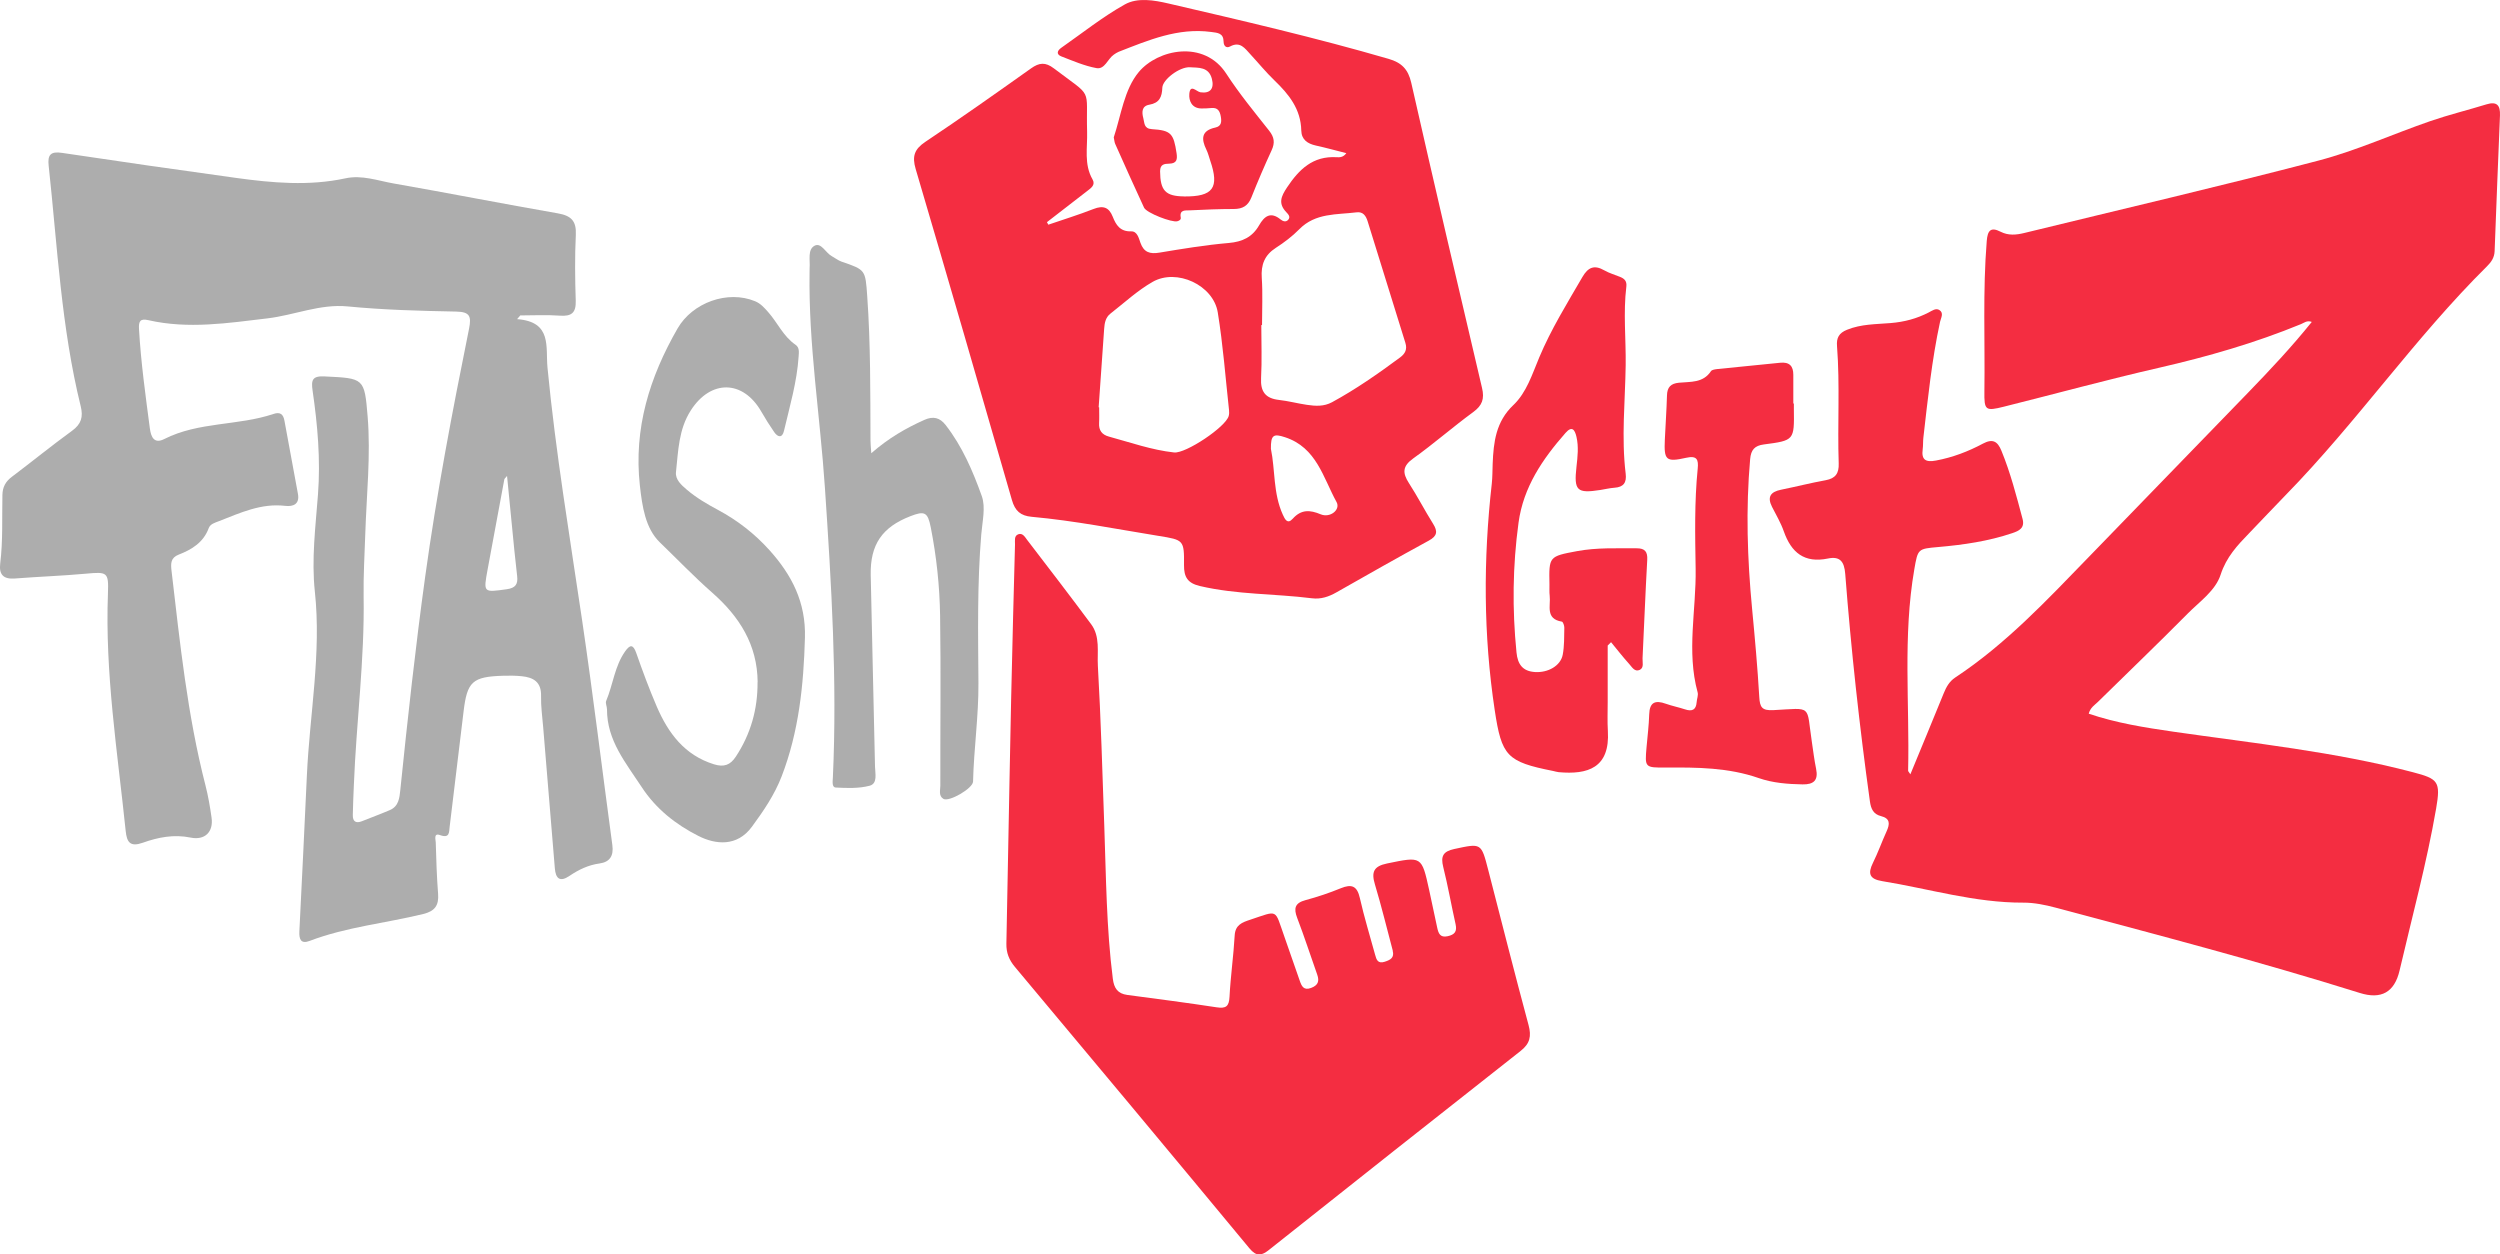
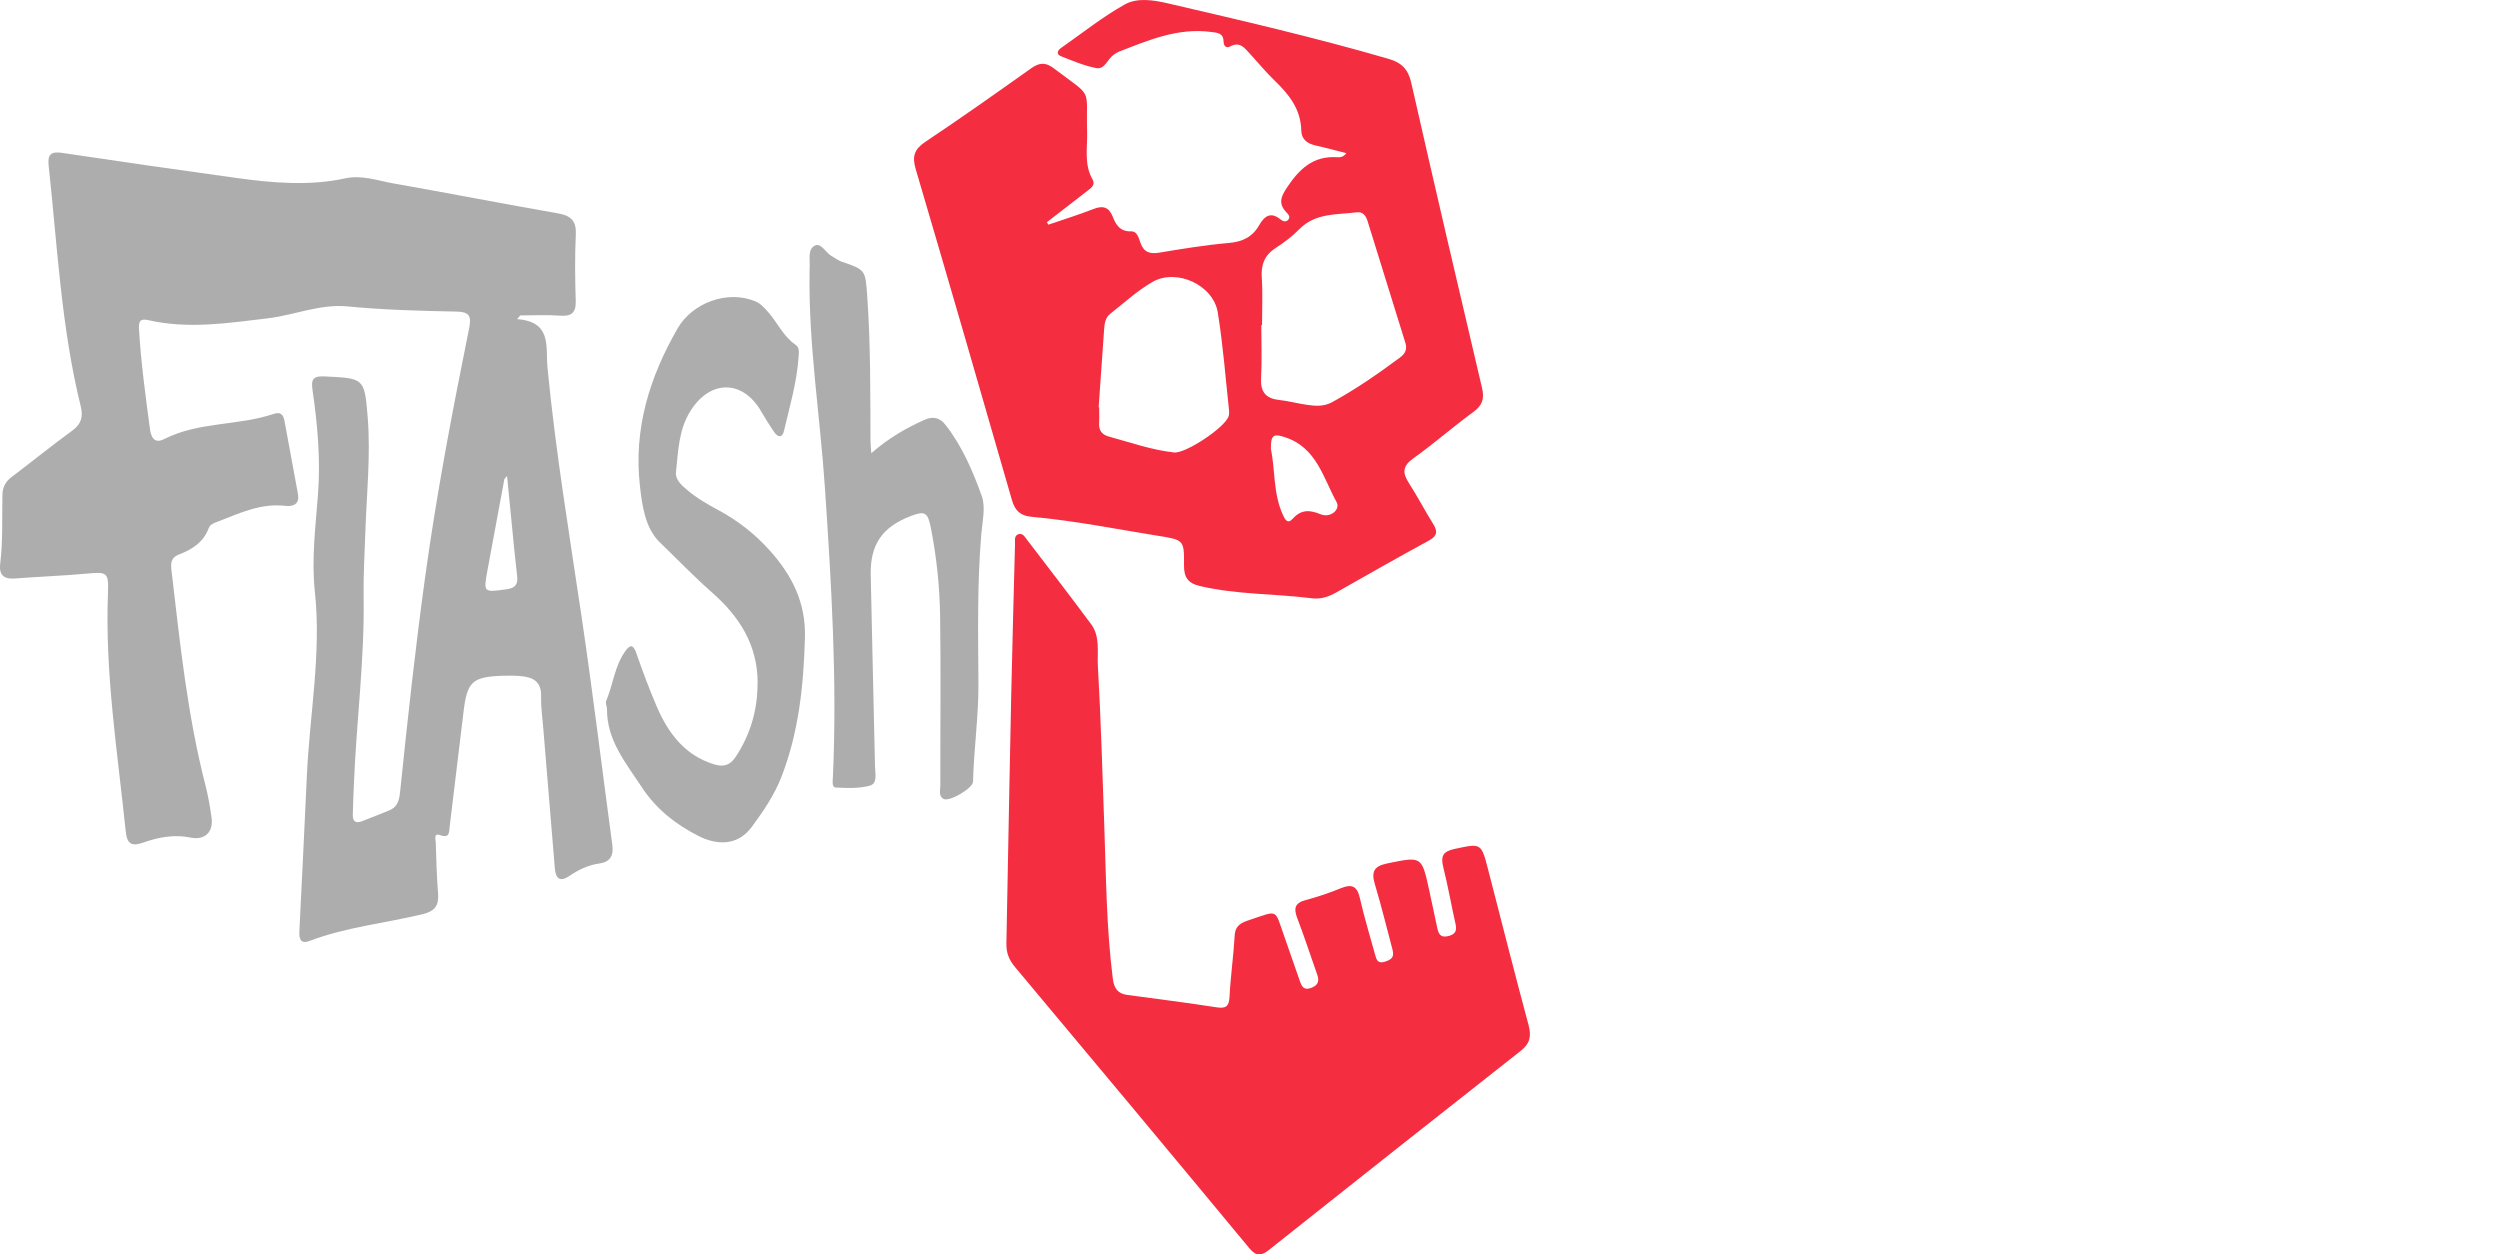
<svg xmlns="http://www.w3.org/2000/svg" viewBox="0 0 873.1 438.12" id="Layer_2">
  <defs>
    <style>.cls-1{fill:#f42d41;}.cls-2{fill:#adadad;}</style>
  </defs>
  <g id="Layer_1-2">
    <g id="ToB0Kf">
-       <path d="M667.18,270.42c3.98-9.66,7.85-18.97,11.65-28.31.9-2.21,1.98-4.16,4.05-5.52,17.67-11.67,32.02-27.03,46.63-42.09,18.56-19.13,37.11-38.25,55.64-57.4,7.63-7.89,15.15-15.88,22.22-24.67-1.65-.65-2.69.32-3.76.76-16.05,6.6-32.64,11.36-49.55,15.24-18.16,4.16-36.14,9.08-54.22,13.6-6.48,1.62-6.9,1.31-6.81-5.39.24-17.49-.6-34.99.82-52.47.29-3.6,1.32-5.04,4.85-3.23,2.7,1.38,5.44,1.12,8.26.43,34.27-8.38,68.64-16.35,102.76-25.29,13.3-3.49,25.99-9.28,39.04-13.78,6.44-2.22,13.09-3.84,19.6-5.85,3.68-1.13,4.87.35,4.73,3.87-.66,15.81-1.27,31.61-1.87,47.42-.08,2.17-1.15,3.77-2.61,5.21-25.25,25.01-45.46,54.46-70.27,79.85-4.31,4.41-8.5,8.92-12.79,13.35-4.15,4.28-8.03,8.4-10.01,14.53-1.82,5.63-7.31,9.37-11.5,13.6-10.3,10.42-20.9,20.55-31.34,30.83-1.15,1.13-2.68,1.99-3.23,4.14,9.63,3.27,19.61,4.85,29.58,6.29,27.98,4.04,56.14,6.94,83.6,14.14,8.88,2.33,9.79,3.21,8.14,12.73-3.3,19.06-8.38,37.71-12.76,56.52q-2.65,11.4-13.9,7.85c-35.11-11-70.69-20.3-106.22-29.79-3.67-.98-7.54-1.77-11.31-1.75-16.84.07-32.87-4.84-49.27-7.51-4.42-.72-5.1-2.6-3.22-6.39,1.77-3.58,3.11-7.37,4.76-11,1.15-2.52,1.33-4.5-1.95-5.32-2.65-.66-3.51-2.52-3.87-5.12-3.67-26.4-6.56-52.88-8.62-79.45-.34-4.42-1.89-6.25-6.05-5.39-8.2,1.69-12.79-2.05-15.4-9.48-1.04-2.97-2.67-5.73-4.11-8.55-1.78-3.5-.49-5.26,3.11-5.99,5.22-1.06,10.38-2.38,15.62-3.33,3.46-.63,4.67-2.43,4.55-5.86-.46-13.65.46-27.33-.59-40.97-.23-2.93.67-4.56,3.49-5.71,4.93-2.01,10.14-1.92,15.22-2.34,4.78-.39,9.13-1.54,13.32-3.71,1.15-.59,2.49-1.63,3.72-.84,1.66,1.06.52,2.78.23,4.12-2.89,13.37-4.27,26.96-5.83,40.52-.15,1.32-.05,2.67-.23,3.99-.52,3.81,1.18,4.58,4.64,3.93,5.8-1.08,11.24-3.15,16.38-5.9,3.46-1.85,5.14-.78,6.47,2.46,3.17,7.73,5.25,15.79,7.39,23.84.84,3.17-1.21,4.15-3.54,4.94-8.41,2.85-17.14,4.1-25.93,4.87-7.11.63-7.09.6-8.34,7.79-4.04,23.35-1.61,46.88-2.16,70.32,0,.24.3.49.79,1.26Z" class="cls-1" />
      <path d="M180.62,111.46c12.28.92,9.89,9.7,10.59,16.97,2.84,29.52,7.74,58.76,12.07,88.08,3.86,26.17,7.03,52.45,10.58,78.67.5,3.69-.88,5.89-4.49,6.38-3.91.53-7.29,2.17-10.49,4.34-3.31,2.25-4.81.99-5.11-2.65-1.35-16.42-2.72-32.84-4.07-49.26-.3-3.65-.83-7.31-.74-10.95.12-4.84-2.65-6.46-6.72-6.87-2.14-.22-4.32-.24-6.48-.17-10.8.33-12.62,2.02-13.87,12.53-1.59,13.39-3.23,26.78-4.85,40.16-.24,1.96.07,4.21-3.41,2.95-2.25-.81-1.48,1.6-1.45,2.58.17,5.99.35,11.99.82,17.96.31,4.02-1.14,6.04-5.15,7.02-13.21,3.24-26.89,4.52-39.72,9.41-3.1,1.18-3.71-.64-3.58-3.34.91-18.13,1.79-36.25,2.62-54.38.97-21.42,5.11-42.68,2.79-64.27-1.22-11.31.24-22.66,1.09-33.93.93-12.25-.14-24.29-1.89-36.32-.53-3.66-.05-5.11,4.14-4.91,13.83.67,13.98.51,15.09,13.99,1.12,13.65-.38,27.29-.82,40.92-.23,7.32-.7,14.64-.58,21.97.36,22.02-2.55,43.87-3.41,65.82-.14,3.49-.31,6.99-.37,10.48-.04,2.24,1.04,3.02,3.2,2.16,3.24-1.3,6.53-2.5,9.74-3.88,3.11-1.33,3.36-4.24,3.66-7.11,2.55-24.85,5.27-49.67,8.68-74.42,4-29.05,9.5-57.83,15.31-86.55.89-4.42.26-5.92-4.49-6.02-12.63-.25-25.27-.57-37.86-1.8-9.67-.95-18.65,3.05-28.04,4.17-13.86,1.65-27.69,3.81-41.6.63-2.81-.64-3.43.32-3.27,3.07.66,11.65,2.28,23.18,3.79,34.72.41,3.16,1.58,5.48,5.04,3.72,12.02-6.09,25.73-4.58,38.14-8.76,2.33-.79,3.42.08,3.83,2.37,1.55,8.52,3.16,17.03,4.71,25.55.66,3.63-1.7,4.51-4.46,4.18-8.36-.98-15.63,2.42-23.06,5.32-1.41.55-3.09.98-3.63,2.44-1.86,5.02-5.88,7.48-10.48,9.26-2.85,1.1-2.81,3.11-2.52,5.65,2.95,25.14,5.52,50.33,11.85,74.93.95,3.7,1.6,7.49,2.13,11.28.72,5.02-2.37,8-7.33,6.97-5.79-1.2-11.33-.11-16.66,1.79-4.4,1.57-5.59-.11-6-4.1-2.86-27.64-7.27-55.16-6.19-83.11.28-7.33-.3-7.42-7.64-6.75-8.27.76-16.59,1.04-24.88,1.69-3.99.31-5.59-1.39-5.11-5.23.98-7.97.6-15.97.77-23.96.06-2.74,1.1-4.68,3.29-6.32,7.05-5.31,13.89-10.89,21.03-16.08,3.2-2.32,3.95-4.81,3.03-8.55-6.81-27.6-8.15-55.94-11.2-84.05-.41-3.77.67-5.06,4.66-4.46,20.23,3.04,40.49,5.94,60.76,8.74,12.72,1.76,25.48,2.9,38.23.15,5.79-1.25,11.24.81,16.75,1.78,19.17,3.35,38.26,7.12,57.43,10.45,4.64.81,6.52,2.64,6.28,7.51-.37,7.65-.28,15.33-.03,22.99.14,4.25-1.47,5.53-5.56,5.23-4.58-.34-9.21-.08-13.81-.08-.36.43-.73.86-1.09,1.28ZM177.09,166.21c-.62.76-.91.96-.96,1.2-1.96,10.46-3.9,20.92-5.82,31.38-1.52,8.29-1.53,8.12,6.63,7,3.1-.42,4-1.77,3.67-4.57-.35-2.97-.68-5.95-.97-8.93-.85-8.53-1.67-17.06-2.56-26.09Z" class="cls-2" />
      <path d="M366.12,78.47c5.28-1.81,10.62-3.46,15.81-5.49,3.33-1.3,5.37-.61,6.68,2.7,1.14,2.9,2.6,5.24,6.43,5.12,2.13-.07,2.66,2.34,3.25,4,1.18,3.33,3.3,3.99,6.63,3.43,8.03-1.34,16.1-2.67,24.2-3.37,4.77-.41,8.25-2.05,10.61-6.17,1.81-3.17,4.01-4.91,7.51-2.04.79.65,1.89,1.03,2.69.07.86-1.03-.05-1.92-.68-2.59-2.91-3.05-1.9-5.48.26-8.71,4.22-6.32,9.01-10.97,17.22-10.52.99.05,2.33.17,3.46-1.41-3.69-.93-7.14-1.89-10.64-2.66-2.91-.64-5.02-2.07-5.09-5.23-.15-7.46-4.3-12.64-9.35-17.49-3-2.88-5.63-6.13-8.46-9.18-1.89-2.04-3.54-4.6-7.05-2.7-1.38.75-2.25-.26-2.27-1.65-.05-3.05-2.03-3.11-4.37-3.42-11.61-1.54-21.89,2.89-32.28,6.93-.61.24-1.16.64-1.71,1.01-2.14,1.47-3.13,5.22-6.04,4.69-4.2-.77-8.24-2.54-12.27-4.09-1.84-.71-1.45-2-.06-2.98,7.37-5.15,14.45-10.82,22.25-15.18,4.44-2.48,10.21-1.48,15.2-.32,25.76,5.98,51.53,11.96,76.94,19.35,4.5,1.31,6.8,3.62,7.87,8.34,8.07,35.57,16.35,71.09,24.72,106.58.9,3.8.09,6.11-3.08,8.43-7.12,5.2-13.76,11.06-20.94,16.18-3.81,2.72-3.79,5.09-1.51,8.63,2.98,4.61,5.5,9.52,8.42,14.17,1.69,2.69,1.49,4.29-1.48,5.91-10.81,5.89-21.53,11.97-32.24,18.06-2.69,1.53-5.42,2.47-8.55,2.08-13.02-1.64-26.24-1.25-39.14-4.28-4.27-1-5.59-3.11-5.56-7.28.08-8.82-.1-8.81-8.81-10.22-14.77-2.39-29.47-5.33-44.39-6.68-3.88-.35-5.8-2.05-6.89-5.83-11.09-38.58-22.27-77.13-33.62-115.63-1.3-4.42-.48-6.91,3.39-9.5,12.46-8.32,24.7-16.97,36.91-25.65,2.86-2.03,5-2.24,7.93-.02,14.03,10.65,11.19,6.22,11.64,22.16.16,5.58-1.15,11.34,1.9,16.65,1.11,1.93-.54,3.02-1.88,4.05-4.68,3.62-9.36,7.25-14.05,10.87.16.29.32.58.48.87ZM440.74,113.53c-.08,0-.16,0-.24,0,0,6.16.25,12.33-.08,18.47-.26,4.76,1.51,7.13,6.23,7.67,3.29.37,6.53,1.24,9.81,1.72,2.96.44,5.9.62,8.74-.92,8.35-4.54,16.1-9.97,23.73-15.61,1.81-1.34,2.6-2.84,1.88-5.13-4.42-14.13-8.79-28.28-13.17-42.42-.59-1.91-1.59-3.44-3.83-3.16-6.98.87-14.39.15-20.04,5.9-2.43,2.47-5.27,4.62-8.19,6.5-3.96,2.55-5.24,5.9-4.92,10.52.37,5.47.09,10.98.09,16.47ZM383.68,142.24c.06,0,.13,0,.19.01,0,1.83.08,3.67-.02,5.5-.14,2.56.98,4.06,3.44,4.73,7.54,2.05,14.93,4.68,22.76,5.54,4.03.44,18.05-8.9,19.07-12.76.17-.63.18-1.33.11-1.98-1.25-11.41-2.1-22.88-3.94-34.19-1.55-9.52-14.34-15.46-22.75-10.65-5.29,3.02-9.88,7.3-14.73,11.08-1.71,1.33-2.06,3.3-2.2,5.37-.61,9.13-1.28,18.25-1.92,27.38ZM443.86,156.8c1.51,7.23.74,15.44,4.14,22.92.74,1.62,1.62,3.51,3.47,1.44,2.97-3.31,6.01-3.12,9.78-1.54,3.28,1.36,7-1.6,5.53-4.28-4.69-8.51-6.97-19.05-18.02-22.65-3.98-1.3-4.98-.86-4.91,4.12Z" class="cls-1" />
      <path d="M486.42,332.04c-2.06-7.73-3.94-15.51-6.24-23.16-1.3-4.31-.47-6.35,4.23-7.32,12.12-2.49,12.09-2.66,14.71,9.28.96,4.39,1.85,8.8,2.82,13.19.42,1.88.96,3.52,3.62,2.94,2.46-.54,3.36-1.64,2.79-4.18-1.49-6.66-2.67-13.4-4.32-20.02-.93-3.74-.06-5.42,3.85-6.26,9.46-2.03,9.41-2.2,11.86,7.3,4.66,18.07,9.24,36.16,14.09,54.18,1.05,3.91.5,6.48-2.78,9.05-29.33,23.05-58.56,46.21-87.78,69.4-2.65,2.11-4.41,2.55-6.94-.5-27.19-32.83-54.51-65.56-81.88-98.25-2.06-2.46-3.04-4.93-2.98-8.14.79-37.98,1.34-75.96,2.34-113.93.22-8.49.42-16.98.67-25.47.04-1.27-.39-2.97,1.12-3.55,1.54-.59,2.36.96,3.11,1.95,7.5,9.78,15.01,19.56,22.36,29.45,3.22,4.34,2.07,9.71,2.35,14.56,1.06,18.62,1.58,37.27,2.24,55.91.63,17.8.73,35.63,2.98,53.34.42,3.32,1.7,5.22,5.08,5.67,10.38,1.38,20.78,2.72,31.13,4.31,3.26.5,4.38-.24,4.55-3.68.36-7.14,1.4-14.25,1.8-21.39.21-3.74,2.62-4.58,5.39-5.5,10-3.31,8.48-3.92,11.93,5.8,1.84,5.18,3.61,10.39,5.43,15.57.64,1.83,1.36,3.4,3.93,2.44,2.42-.9,2.97-2.33,2.15-4.64-2.34-6.59-4.49-13.26-6.99-19.79-1.29-3.37-.83-5.24,2.91-6.24,4.17-1.12,8.3-2.5,12.29-4.14,3.83-1.57,5.72-.83,6.68,3.43,1.5,6.65,3.52,13.19,5.32,19.78.46,1.69.93,3.24,3.34,2.46,1.97-.63,3.45-1.38,2.81-3.84Z" class="cls-1" />
      <path d="M264.6,238.22c-.1-13.05-6.38-22.9-15.88-31.25-6.34-5.57-12.2-11.69-18.25-17.53-5.09-4.91-6.19-12.58-7-19.87-2.2-19.93,3.38-37.83,13.16-54.85,5.21-9.06,17.53-13.49,27.09-9.51,1.95.81,3.21,2.27,4.54,3.77,3.3,3.71,5.29,8.5,9.55,11.41,1.47,1,1.19,2.67,1.1,4.14-.58,8.86-3.1,17.35-5.11,25.93-.61,2.59-2.13,2.29-3.41.46-1.61-2.32-3.11-4.73-4.52-7.18-6.4-11.12-17.65-11.23-24.59-.45-4.3,6.67-4.39,14.19-5.2,21.57-.29,2.63,1.87,4.53,3.8,6.17,3.31,2.82,7.05,5.01,10.87,7.05,6.82,3.65,12.84,8.34,18,14.08,7.78,8.66,12.71,18.15,12.37,30.53-.46,16.63-2.13,32.87-8.14,48.46-2.47,6.41-6.3,12.03-10.37,17.57-5.24,7.14-12.78,6.21-18.67,3.24-7.98-4.03-14.9-9.52-19.84-17.09-5.47-8.37-12.15-16.26-12.11-27.13,0-.99-.62-2.15-.29-2.95,2.41-5.7,2.95-12.13,6.64-17.33,1.67-2.35,2.77-2.53,3.87.6,2.2,6.28,4.51,12.54,7.14,18.65,4.01,9.3,9.7,17.03,20.03,20.22,3.45,1.07,5.68.26,7.61-2.69,5.19-7.9,7.65-16.55,7.58-26.02Z" class="cls-2" />
-       <path d="M561.47,225.46c0,6.61,0,13.22,0,19.83,0,3.33-.14,6.67.06,9.99.79,12.95-7.07,15.31-17.18,14.39-.66-.06-1.3-.29-1.95-.42-16.16-3.21-17.96-5.2-20.38-21.21-3.98-26.33-4.01-52.7-1.03-79.12.26-2.31.21-4.66.31-6.99.31-7.55,1.11-14.67,7.23-20.47,4.61-4.37,6.57-10.76,9.01-16.58,4.14-9.88,9.75-18.92,15.1-28.14,1.99-3.43,4.16-4.32,7.65-2.32,1.72.99,3.68,1.53,5.53,2.29,1.51.62,2.39,1.47,2.16,3.39-1.11,9.13-.11,18.29-.23,27.44-.18,12.63-1.54,25.27,0,37.89.38,3.14-.75,4.7-3.94,4.91-1.65.11-3.28.53-4.92.78-8.18,1.27-9.27.26-8.32-8.15.39-3.49.8-6.94-.01-10.42-.59-2.57-1.6-3.89-3.83-1.35-8,9.11-14.7,18.87-16.4,31.34-2.06,15.1-2.23,30.19-.71,45.34.41,4.09,2.12,6.53,6.4,6.82,4.58.31,8.99-2.15,9.74-6.03.59-3.07.49-6.29.56-9.44.02-.73-.45-2.06-.86-2.13-5.88-.97-3.83-5.6-4.25-9.04-.16-1.32-.05-2.66-.08-3.99-.19-9.73-.2-9.75,9.63-11.59,6.92-1.29,13.92-.96,20.91-.99,2.76,0,3.77,1.18,3.61,4.01-.64,11.46-1.08,22.94-1.64,34.4-.07,1.42.6,3.32-1.03,4.07-1.71.78-2.67-1.01-3.6-2.04-2.22-2.46-4.26-5.09-6.37-7.65-.39.39-.78.78-1.17,1.17Z" class="cls-1" />
      <path d="M304.27,158.3c6.1-5.33,12.13-8.78,18.54-11.65,3.09-1.39,5.42-.82,7.44,1.78,5.81,7.46,9.51,16.1,12.63,24.82,1.41,3.94.19,8.9-.18,13.37-1.44,17.3-1.11,34.64-.99,51.95.08,11.53-1.6,22.91-1.88,34.39-.06,2.39-8.43,7.23-10.37,6.03-1.74-1.08-1.06-3.01-1.06-4.58-.04-19.83.22-39.66-.08-59.48-.16-10.31-1.26-20.61-3.26-30.75-1.05-5.34-2.15-5.84-7.13-3.9-9.85,3.83-14.05,9.88-13.84,20.54.44,22.31,1.05,44.63,1.5,66.94.05,2.37.98,5.89-1.88,6.65-3.75.99-7.88.83-11.82.63-1.43-.07-1.08-2.15-1.02-3.46,1.55-33.83-.51-67.53-2.78-101.28-1.68-25.07-5.75-49.97-5.36-75.18,0-.5-.02-1,.02-1.5.23-2.75-.8-6.49,1.76-7.82,2.29-1.19,3.84,2.51,5.98,3.66,1.16.63,2.23,1.51,3.46,1.93,8.36,2.86,8.27,2.84,8.92,12.05,1.19,16.8,1.07,33.63,1.14,50.45,0,1.13.14,2.25.28,4.42Z" class="cls-2" />
-       <path d="M626.49,140.9c0,.67,0,1.33,0,2,.15,10.86.16,10.93-10.5,12.32-3.19.42-4.48,1.86-4.77,5.13-1.55,17.45-.98,34.84.68,52.24.98,10.27,1.91,20.55,2.51,30.84.21,3.57.92,4.78,4.89,4.58,13.89-.72,11.49-2.02,13.48,11.13.47,3.13.84,6.28,1.48,9.37.82,4.03-.85,5.5-4.74,5.43-5.19-.09-10.45-.51-15.26-2.19-10.63-3.71-21.53-3.77-32.52-3.69-7.31.05-7.31-.03-6.7-7.09.33-3.81.82-7.63.93-11.45.12-4.32,2.14-5.06,5.79-3.75,2.19.78,4.49,1.23,6.7,1.96,2.43.81,3.88.26,4.08-2.5.08-1.16.63-2.41.34-3.45-3.92-14.33-.46-28.78-.69-43.16-.19-11.64-.44-23.32.72-34.95.31-3.11-.2-4.66-4.04-3.79-7.07,1.59-7.77.82-7.44-6.34.24-5.15.6-10.3.75-15.46.08-2.87,1.32-4.14,4.19-4.42,4.01-.39,8.41.14,11.16-4.02.35-.53,1.5-.67,2.3-.76,7.28-.76,14.56-1.43,21.84-2.19,3.22-.34,4.65,1.09,4.63,4.24-.02,3.33,0,6.66,0,9.99.07,0,.13,0,.2,0Z" class="cls-1" />
-       <path d="M388.97,47.97c2.54-7.61,3.61-16.67,8.75-22.83,6.58-7.89,22.77-11.38,30.54.58,4.52,6.96,9.82,13.41,14.98,19.93,1.8,2.27,2.07,4.21.87,6.81-2.5,5.43-4.87,10.94-7.08,16.5-1.16,2.91-3.05,4.02-6.09,4.03-5.15.01-10.3.21-15.44.47-1.47.07-3.64-.33-3.14,2.5.14.77-.5,1.11-1.2,1.31-1.86.52-10.74-2.89-11.61-4.75-3.44-7.38-6.75-14.83-10.08-22.27-.26-.59-.29-1.29-.5-2.28ZM413.51,68.61c10.16.1,12.42-2.99,9.14-12.54-.43-1.26-.74-2.58-1.32-3.77-1.87-3.8-1.81-6.69,3.13-7.76,2.17-.47,2.21-2.08,1.88-3.91-.34-1.89-1.09-3.11-3.25-2.91-1.16.11-2.32.17-3.49.16-3.38-.02-4.44-2.7-4.24-5.09.3-3.62,2.53-.75,3.89-.56,3.43.5,4.87-1.29,3.99-4.7-1.1-4.24-4.71-3.85-7.64-4.04-3.6-.24-9.56,4.29-9.67,7.12-.12,3.25-1,5.35-4.56,5.96-2.68.46-2.63,2.65-2.07,4.74.43,1.63.16,3.61,2.96,3.79,6.72.42,7.61,1.52,8.64,8.37.33,2.19.09,3.61-2.52,3.68-1.71.05-3.25.17-3.23,2.69.06,6.69,1.86,8.69,8.37,8.75Z" class="cls-1" />
    </g>
  </g>
</svg>